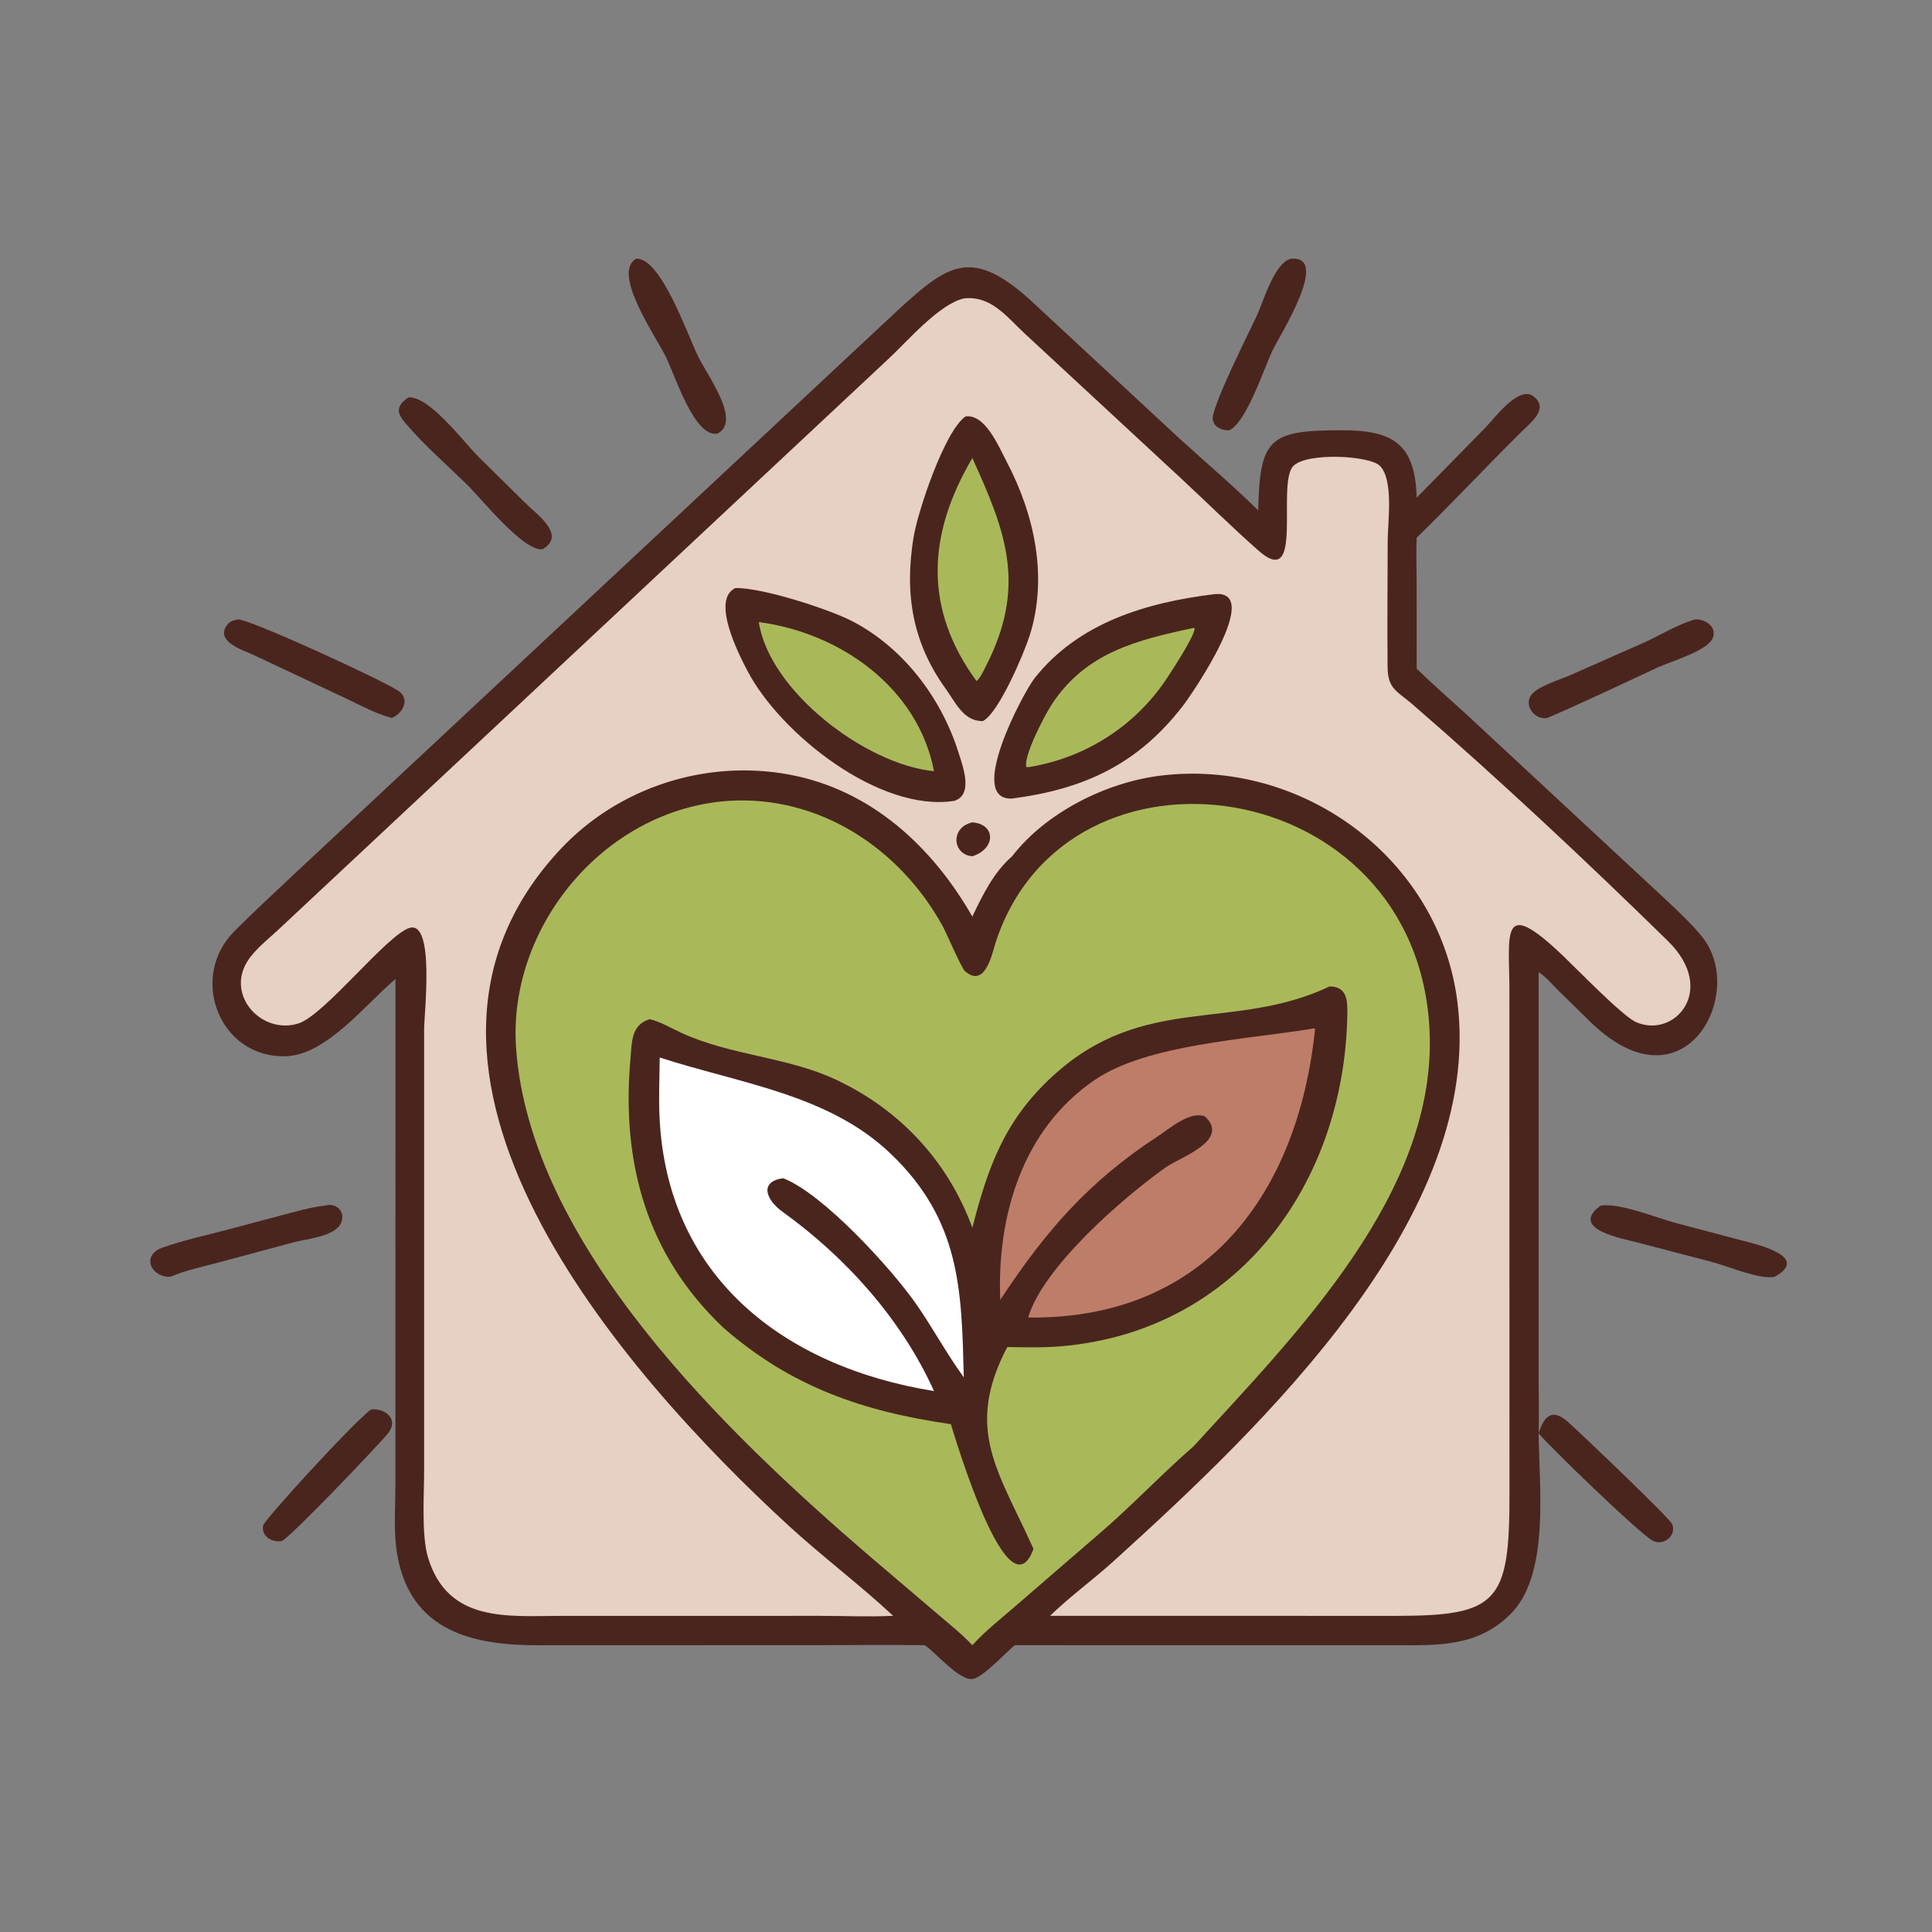
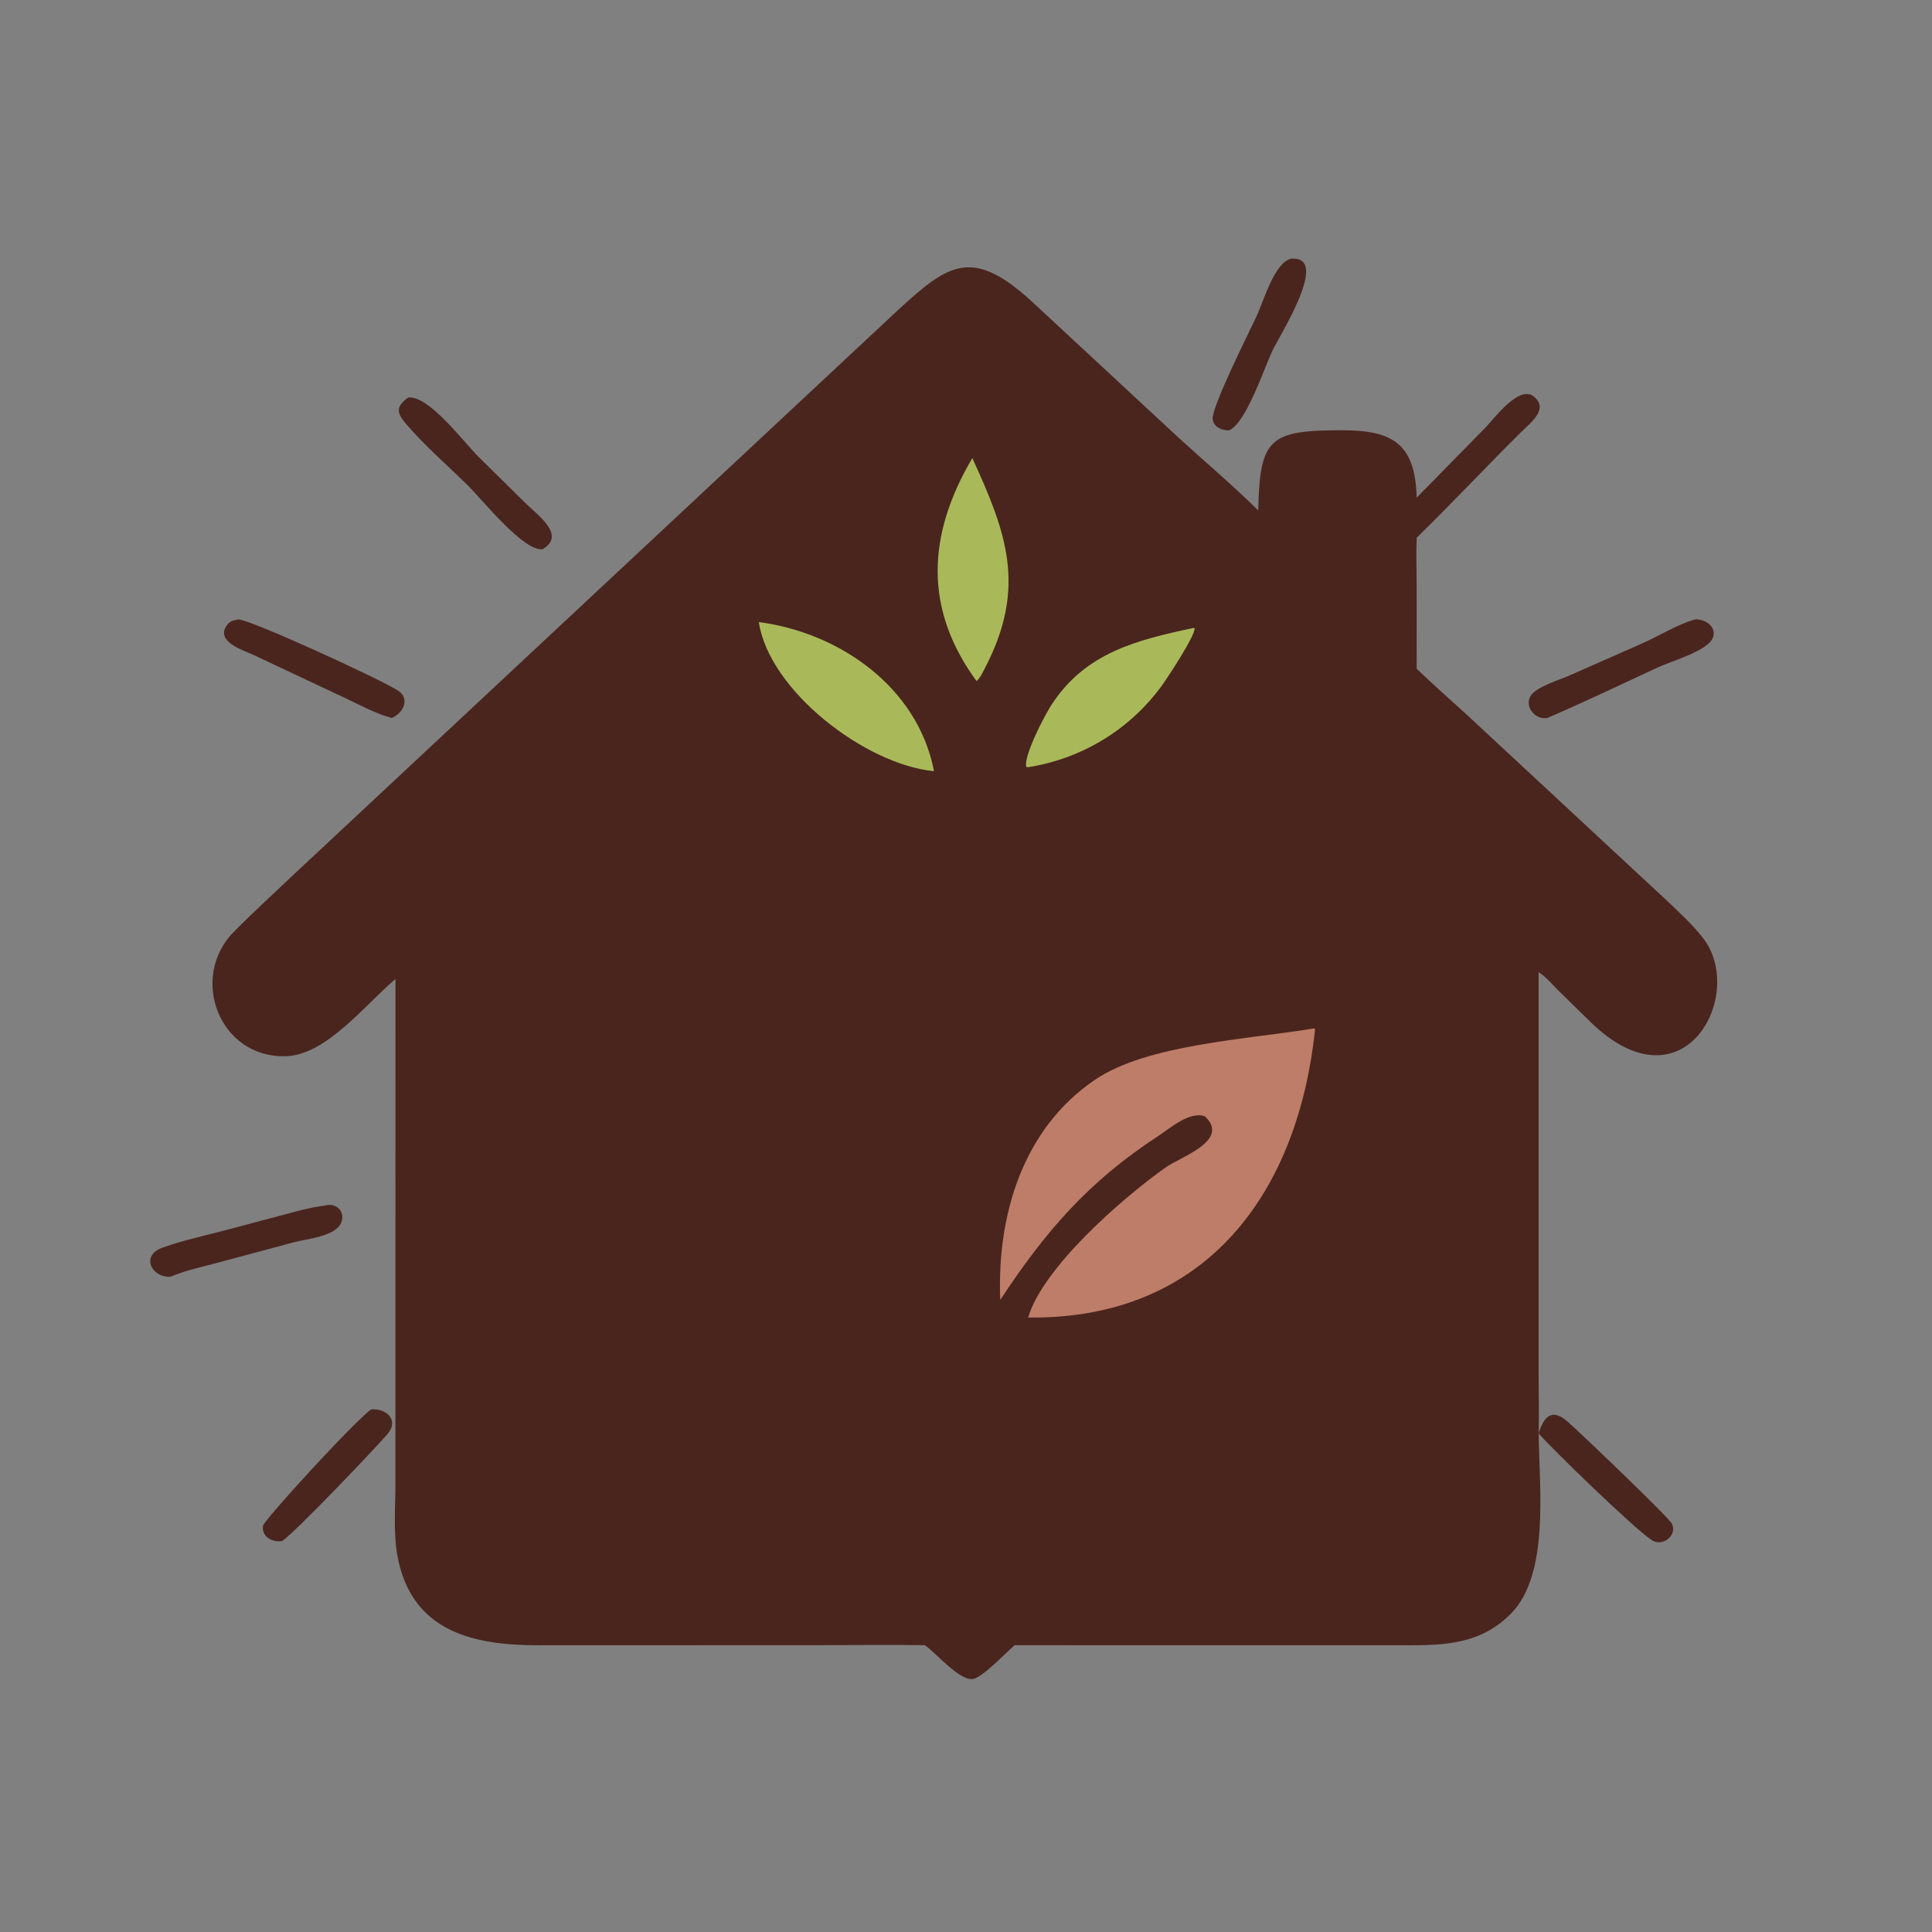
<svg xmlns="http://www.w3.org/2000/svg" width="635" height="635">
  <rect width="100%" height="100%" fill="#808080" stroke="none" />
  <path fill="#4A251E" transform="scale(1.241 1.241)" d="M104.736 259.277C96.683 266.13 86.458 279.355 75.805 279.731C58.11 280.355 49.92 258.894 61.983 246.728C67.318 241.347 72.948 236.199 78.458 230.995L237.72 82.219C251.206 69.861 257.49 65.075 273.93 80.455L312.292 116.056C319.294 122.446 326.483 128.512 333.241 135.19C333.624 116.02 336.209 113.947 355.486 113.951C369.021 113.954 374.813 117.631 375.204 131.803L393.361 113.301C395.661 110.978 402.235 101.915 406.153 104.973C410.35 108.25 405.401 111.93 403.03 114.277C393.656 123.558 384.652 133.205 375.204 142.416C375.036 146.363 375.189 150.38 375.191 154.332L375.204 177.102C379.499 181.275 383.968 185.183 388.393 189.209L441.853 238.887C444.995 241.891 448.283 244.923 450.976 248.347C462.631 263.168 446.133 294.73 421.386 270.816L412.566 262.176C410.941 260.555 409.46 258.716 407.504 257.474L407.504 365.97C407.506 370.523 407.655 375.084 407.504 379.634C408.936 374.973 411.091 372.915 415.24 376.56C418.175 379.138 442.043 401.898 442.823 403.586C444.237 406.644 440.446 409.654 437.625 407.995C433.618 405.641 410.699 383.415 407.504 379.634L407.508 379.952C407.707 394.433 410.355 417.055 400.178 427.357C391.471 436.17 381.071 435.748 369.642 435.742L268.744 435.728C266.323 437.756 260.464 444.033 257.846 444.635C254.283 445.454 247.888 437.721 244.945 435.728C235.586 435.576 226.198 435.72 216.836 435.72L142.623 435.744C125.594 435.764 108.745 432.299 105.187 411.655C104.173 405.769 104.712 399.302 104.724 393.316L104.736 259.277Z" />
-   <path fill="#E7D0C4" transform="scale(1.241 1.241)" d="M255.258 79.042C262.379 78.22 266.521 83.766 271.202 88.16L312.915 126.812C319.698 133.123 326.335 139.673 333.277 145.802C345.533 156.621 338.025 128.282 342.487 123.469C345.946 119.738 362.808 120.614 365.498 123.403C369.162 127.201 367.536 138.355 367.527 143.186C367.504 154.354 367.382 165.537 367.5 176.703C367.562 182.545 370.05 183.038 374.159 186.594C396.848 206.227 420.37 228.289 441.741 249.223C455.04 262.25 443.341 275.274 433.199 270.656C429.637 269.035 417.436 256.44 413.896 253.072C397.216 237.2 399.745 247.172 399.761 262.288L399.782 395.761C399.806 424.276 396.726 427.946 369.94 427.954L278.107 427.946C283.402 422.799 289.478 418.416 294.96 413.448C334.613 377.516 393.049 321.91 385.996 265.406C381.248 227.365 344.797 200.735 307.238 205.442C292.905 207.238 277.027 215.173 268.058 226.774C263.203 231.002 260.247 237.038 257.52 242.754C246.945 224.261 230.717 209.196 209.099 205.157C186.994 201.028 163.748 208.513 148.387 224.967C93.939 283.292 165.24 363.95 208.689 403.902C217.719 412.206 227.58 419.58 236.551 427.946C230.12 428.258 223.514 427.954 217.069 427.951L148.278 427.962C134.474 427.984 118.617 429.8 113.374 412.547C111.582 406.652 112.328 395.964 112.328 389.629L112.329 272.465C112.329 268.585 115.207 243.772 108.476 245.752C102.569 247.49 85.982 268.809 79.094 271.037C69.525 274.131 59.839 263.905 65.449 254.723C67.422 251.492 71.019 248.778 73.755 246.192L235.387 94.969C240.315 90.402 248.673 80.577 255.258 79.042Z" />
  <path fill="#4A251E" transform="scale(1.241 1.241)" d="M194.764 155.741C201.989 155.617 219.56 161.37 225.543 164.438C239.073 171.379 249.194 184.668 253.755 199.009C254.927 202.694 257.953 210.471 252.738 212.105C232.885 215.222 206.696 194.298 197.993 177.742C195.644 173.273 188.256 158.837 194.764 155.741Z" />
  <path fill="#A9B959" transform="scale(1.241 1.241)" d="M200.971 164.759C222.413 167.562 243.107 182.053 247.369 204.245C229.314 202.523 203.736 183.037 200.971 164.759Z" />
  <path fill="#4A251E" transform="scale(1.241 1.241)" d="M255.694 110.3C260.934 109.565 264.441 118.155 266.644 122.347C273.978 136.308 277.573 152.828 272.735 168.228C271.272 172.885 264.563 188.773 260.333 190.97C255.202 191.111 253.052 186.007 250.424 182.355C241.554 170.027 239.528 157.006 241.963 142.241C243.085 135.434 250.108 114.275 255.694 110.3Z" />
  <path fill="#A9B959" transform="scale(1.241 1.241)" d="M257.52 121.32C266.455 140.91 272.09 155.38 260.864 176.924C260.265 178.074 259.638 179.536 258.629 180.377C244.784 161.459 245.395 141.896 257.52 121.32Z" />
  <path fill="#4A251E" transform="scale(1.241 1.241)" d="M321.753 157.348C334.683 156.229 315.626 183.918 313.29 186.94C301.276 202.483 287.079 209.007 268.058 211.489C255.727 212.074 271.083 183.305 274.014 179.606C285.732 164.818 303.742 159.539 321.753 157.348Z" />
  <path fill="#A9B959" transform="scale(1.241 1.241)" d="M316.086 166.309L316.395 166.403C316.524 168.409 309.23 179.49 307.696 181.599C299.245 193.223 286.526 200.942 272.308 203.187L271.802 203.12C271.091 200.088 276.693 189.41 278.53 186.6C287.532 172.833 301.015 169.523 316.086 166.309Z" />
  <path fill="#4A251E" transform="scale(1.241 1.241)" d="M257.52 217.797C263.843 218.291 263.717 224.852 257.52 226.774C252.296 226.419 251.545 219.157 257.52 217.797Z" />
-   <path fill="#A9B959" transform="scale(1.241 1.241)" d="M192.982 212.105C216.875 210.598 238.2 224.555 249.592 245.154C250.648 247.063 254.609 256.349 255.536 257.171C260.908 261.934 262.761 252.525 263.613 249.867C282.292 191.598 375.364 204.475 378.61 272.835C380.653 315.867 343.374 353.228 316.086 383.076C307.861 390.221 300.344 398.198 292.111 405.348L269.059 425.263C265.158 428.669 260.999 431.881 257.52 435.728C254.801 432.797 251.546 430.253 248.519 427.643L230.497 412.302C191.978 379.22 140.435 329.659 136.688 277.643C134.383 245.647 159.954 214.35 192.982 212.105Z" />
  <path fill="#4A251E" transform="scale(1.241 1.241)" d="M352.122 261.264C356.519 261.236 356.895 264.606 356.848 268.192C356.25 313.492 327.687 352.583 281.014 356.554C276.276 356.958 271.512 356.825 266.762 356.768C255.328 378.65 264.483 389.653 273.718 410.221C266.993 428.554 252.852 380.328 251.827 377.185C228.513 373.82 209.486 367.296 191.527 351.597C171.221 332.319 164.537 307.916 166.972 280.442C167.372 275.931 167.113 271.46 172.075 269.925C174.976 270.607 177.858 272.367 180.575 273.603C193.678 279.568 208.494 279.92 221.314 285.909C238.327 293.858 251.058 307.529 257.52 325.142C261.685 309.074 265.994 296.7 278.937 284.879C302.959 262.94 326.664 273.32 352.122 261.264Z" />
-   <path fill="white" transform="scale(1.241 1.241)" d="M174.719 280.079C196.166 287.011 219.328 289.829 235.717 305.386C254.48 323.197 254.679 341.768 255.258 364.777C250.629 358.456 246.909 351.399 242.362 344.97C235.716 335.572 217.806 316.002 207.393 312.042C201.027 312.952 202.827 317.757 207.291 320.966C224.059 333.022 238.85 349.515 247.369 368.422C207.423 361.961 176.462 338.012 174.66 295.506C174.443 290.394 174.679 285.2 174.719 280.079Z" />
  <path fill="#BE7D68" transform="scale(1.241 1.241)" d="M348.143 272.352L348.287 272.58C343.813 315.713 319.625 349.525 272.308 348.944C276.133 335.83 296.924 317.56 308.735 309.177C312.605 306.429 325.965 302.064 319.11 295.655C315.059 294.2 309.883 298.828 306.749 300.874C288.154 313.02 276.866 326.143 264.912 344.285C264.02 321.912 270.819 298.99 290.011 285.968C303.851 276.579 330.139 275.33 348.143 272.352Z" />
  <path fill="#4A251E" transform="scale(1.241 1.241)" d="M108.134 105.267C113.608 104.726 122.691 116.961 126.854 121.107L139.203 133.282C142.255 136.337 150.091 141.722 143.687 145.463C138.637 146.07 127.745 132.34 123.815 128.475C118.386 123.135 112.239 117.836 107.347 112.045C104.954 109.212 104.932 107.556 108.134 105.267Z" />
  <path fill="#4A251E" transform="scale(1.241 1.241)" d="M448.911 164.053C451.548 163.857 454.884 166.032 453.586 169.041C452.13 172.417 442.39 175.225 439.192 176.705C429.671 181.11 419.404 186.037 409.794 190.155L409.681 190.172C406.659 190.649 403.76 187.306 405.308 184.429C406.662 181.913 413.267 179.99 415.735 178.874L435.019 170.362C439.567 168.354 444.154 165.405 448.911 164.053Z" />
  <path fill="#4A251E" transform="scale(1.241 1.241)" d="M86.048 319.303C88.878 318.418 91.549 320.731 90.389 323.747C88.956 327.475 81.278 328.098 77.974 328.973L57.412 334.492C53.479 335.558 49.227 336.431 45.477 338.013L45.151 338.152C40.034 338.377 37.278 332.511 42.946 330.468C48.726 328.384 55.104 327.078 61.049 325.463L74.678 321.84C78.439 320.853 82.175 319.75 86.048 319.303Z" />
  <path fill="#4A251E" transform="scale(1.241 1.241)" d="M63.097 164.053C66.017 163.953 100.345 179.671 105.38 182.885C108.748 185.035 106.742 188.991 103.715 190.155C99.615 189.028 95.629 186.898 91.802 185.063L67.056 173.419C64.364 172.177 57.082 169.973 60.011 165.711C60.843 164.5 61.698 164.306 63.097 164.053Z" />
-   <path fill="#4A251E" transform="scale(1.241 1.241)" d="M423.91 319.303C429.055 318.51 438.838 322.606 444.017 323.951L460.961 328.436C463.988 329.248 480.051 332.668 470.002 338.152C466.156 338.993 457.526 335.315 453.506 334.254L433.623 329.054C430.04 328.094 415.342 325.572 423.91 319.303Z" />
-   <path fill="#4A251E" transform="scale(1.241 1.241)" d="M168.506 68.51C175.007 68.205 182.029 88.497 184.848 94.318C187.392 99.57 196.427 111.467 190.043 114.836C183.948 115.999 178.913 99.715 176.307 94.426C173.58 88.894 161.92 72.202 168.506 68.51Z" />
  <path fill="#4A251E" transform="scale(1.241 1.241)" d="M342.002 68.51C352.424 67.769 338.975 88.667 336.935 93.013C334.773 97.62 329.855 112.449 325.418 113.999C323.572 113.94 321.679 113.25 321.195 111.228C320.51 108.361 331.096 87.469 332.859 83.625C334.76 79.48 337.588 69.412 342.002 68.51Z" />
  <path fill="#4A251E" transform="scale(1.241 1.241)" d="M98.299 373.272C102.283 372.955 105.787 376.046 102.642 379.779C99.749 383.213 77.516 406.567 74.673 408.135C72.166 408.567 69.221 407.037 69.665 404.083C69.886 402.618 93.82 376.452 98.299 373.272Z" />
</svg>